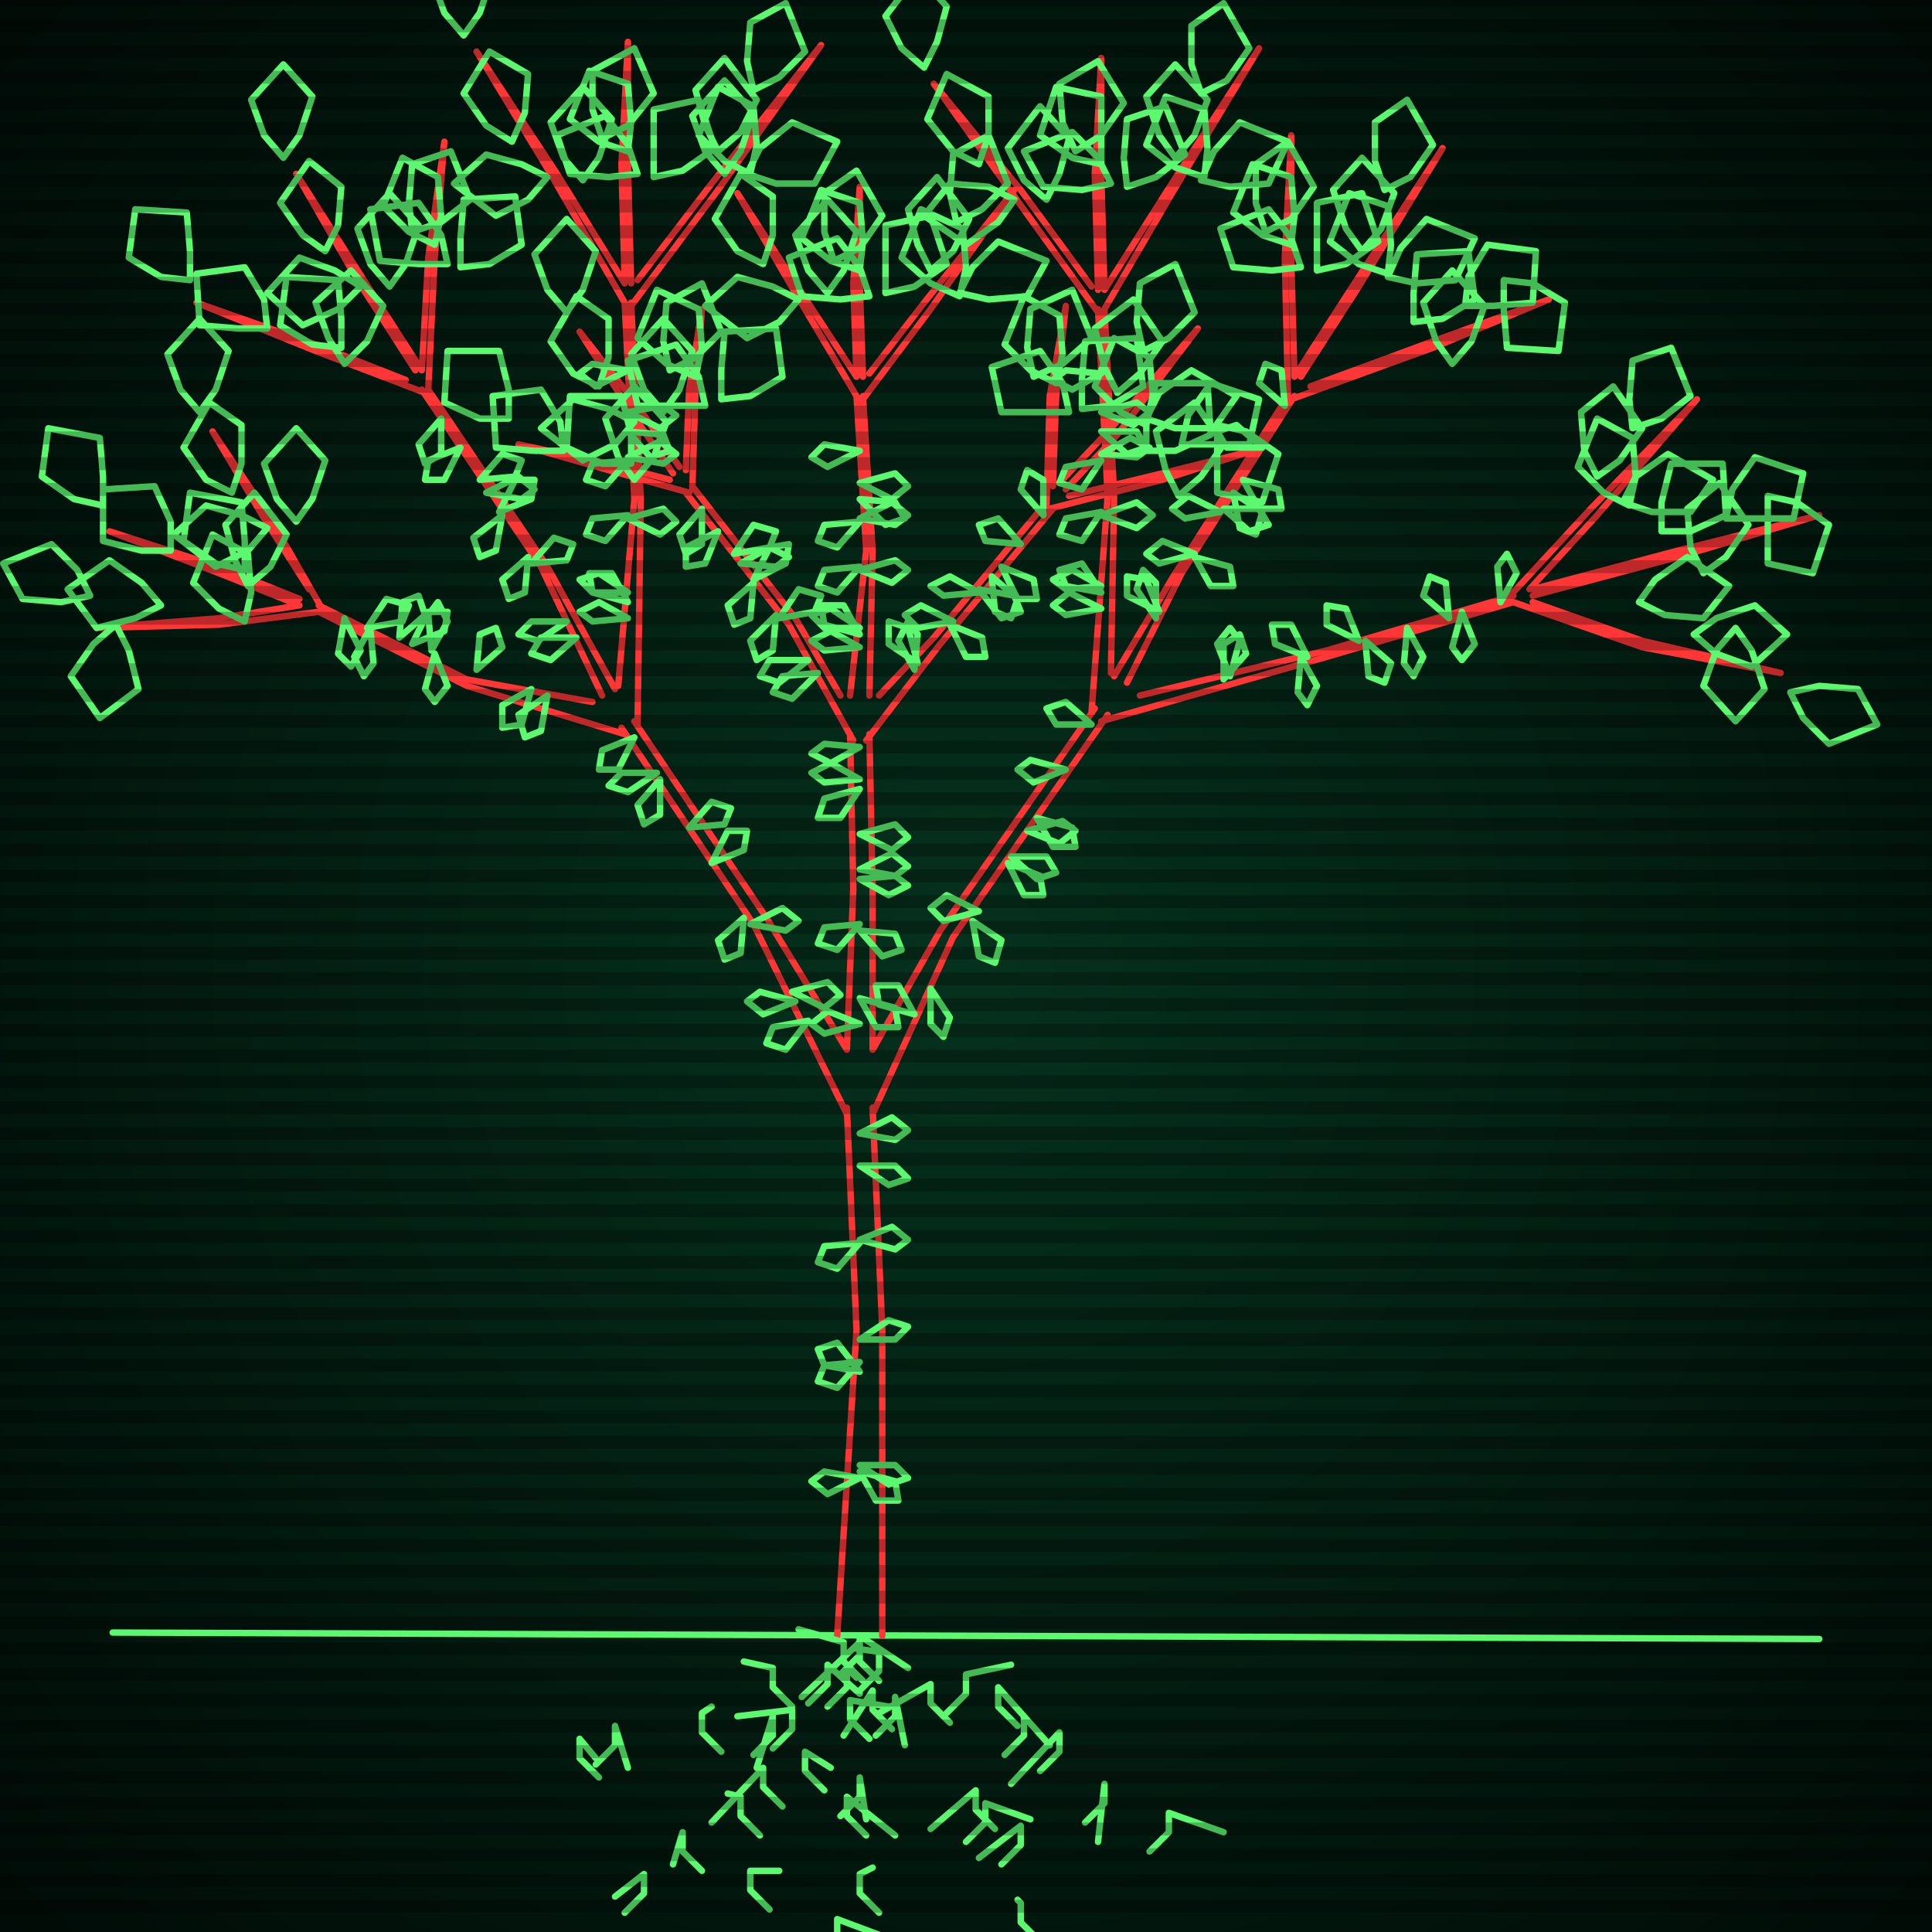
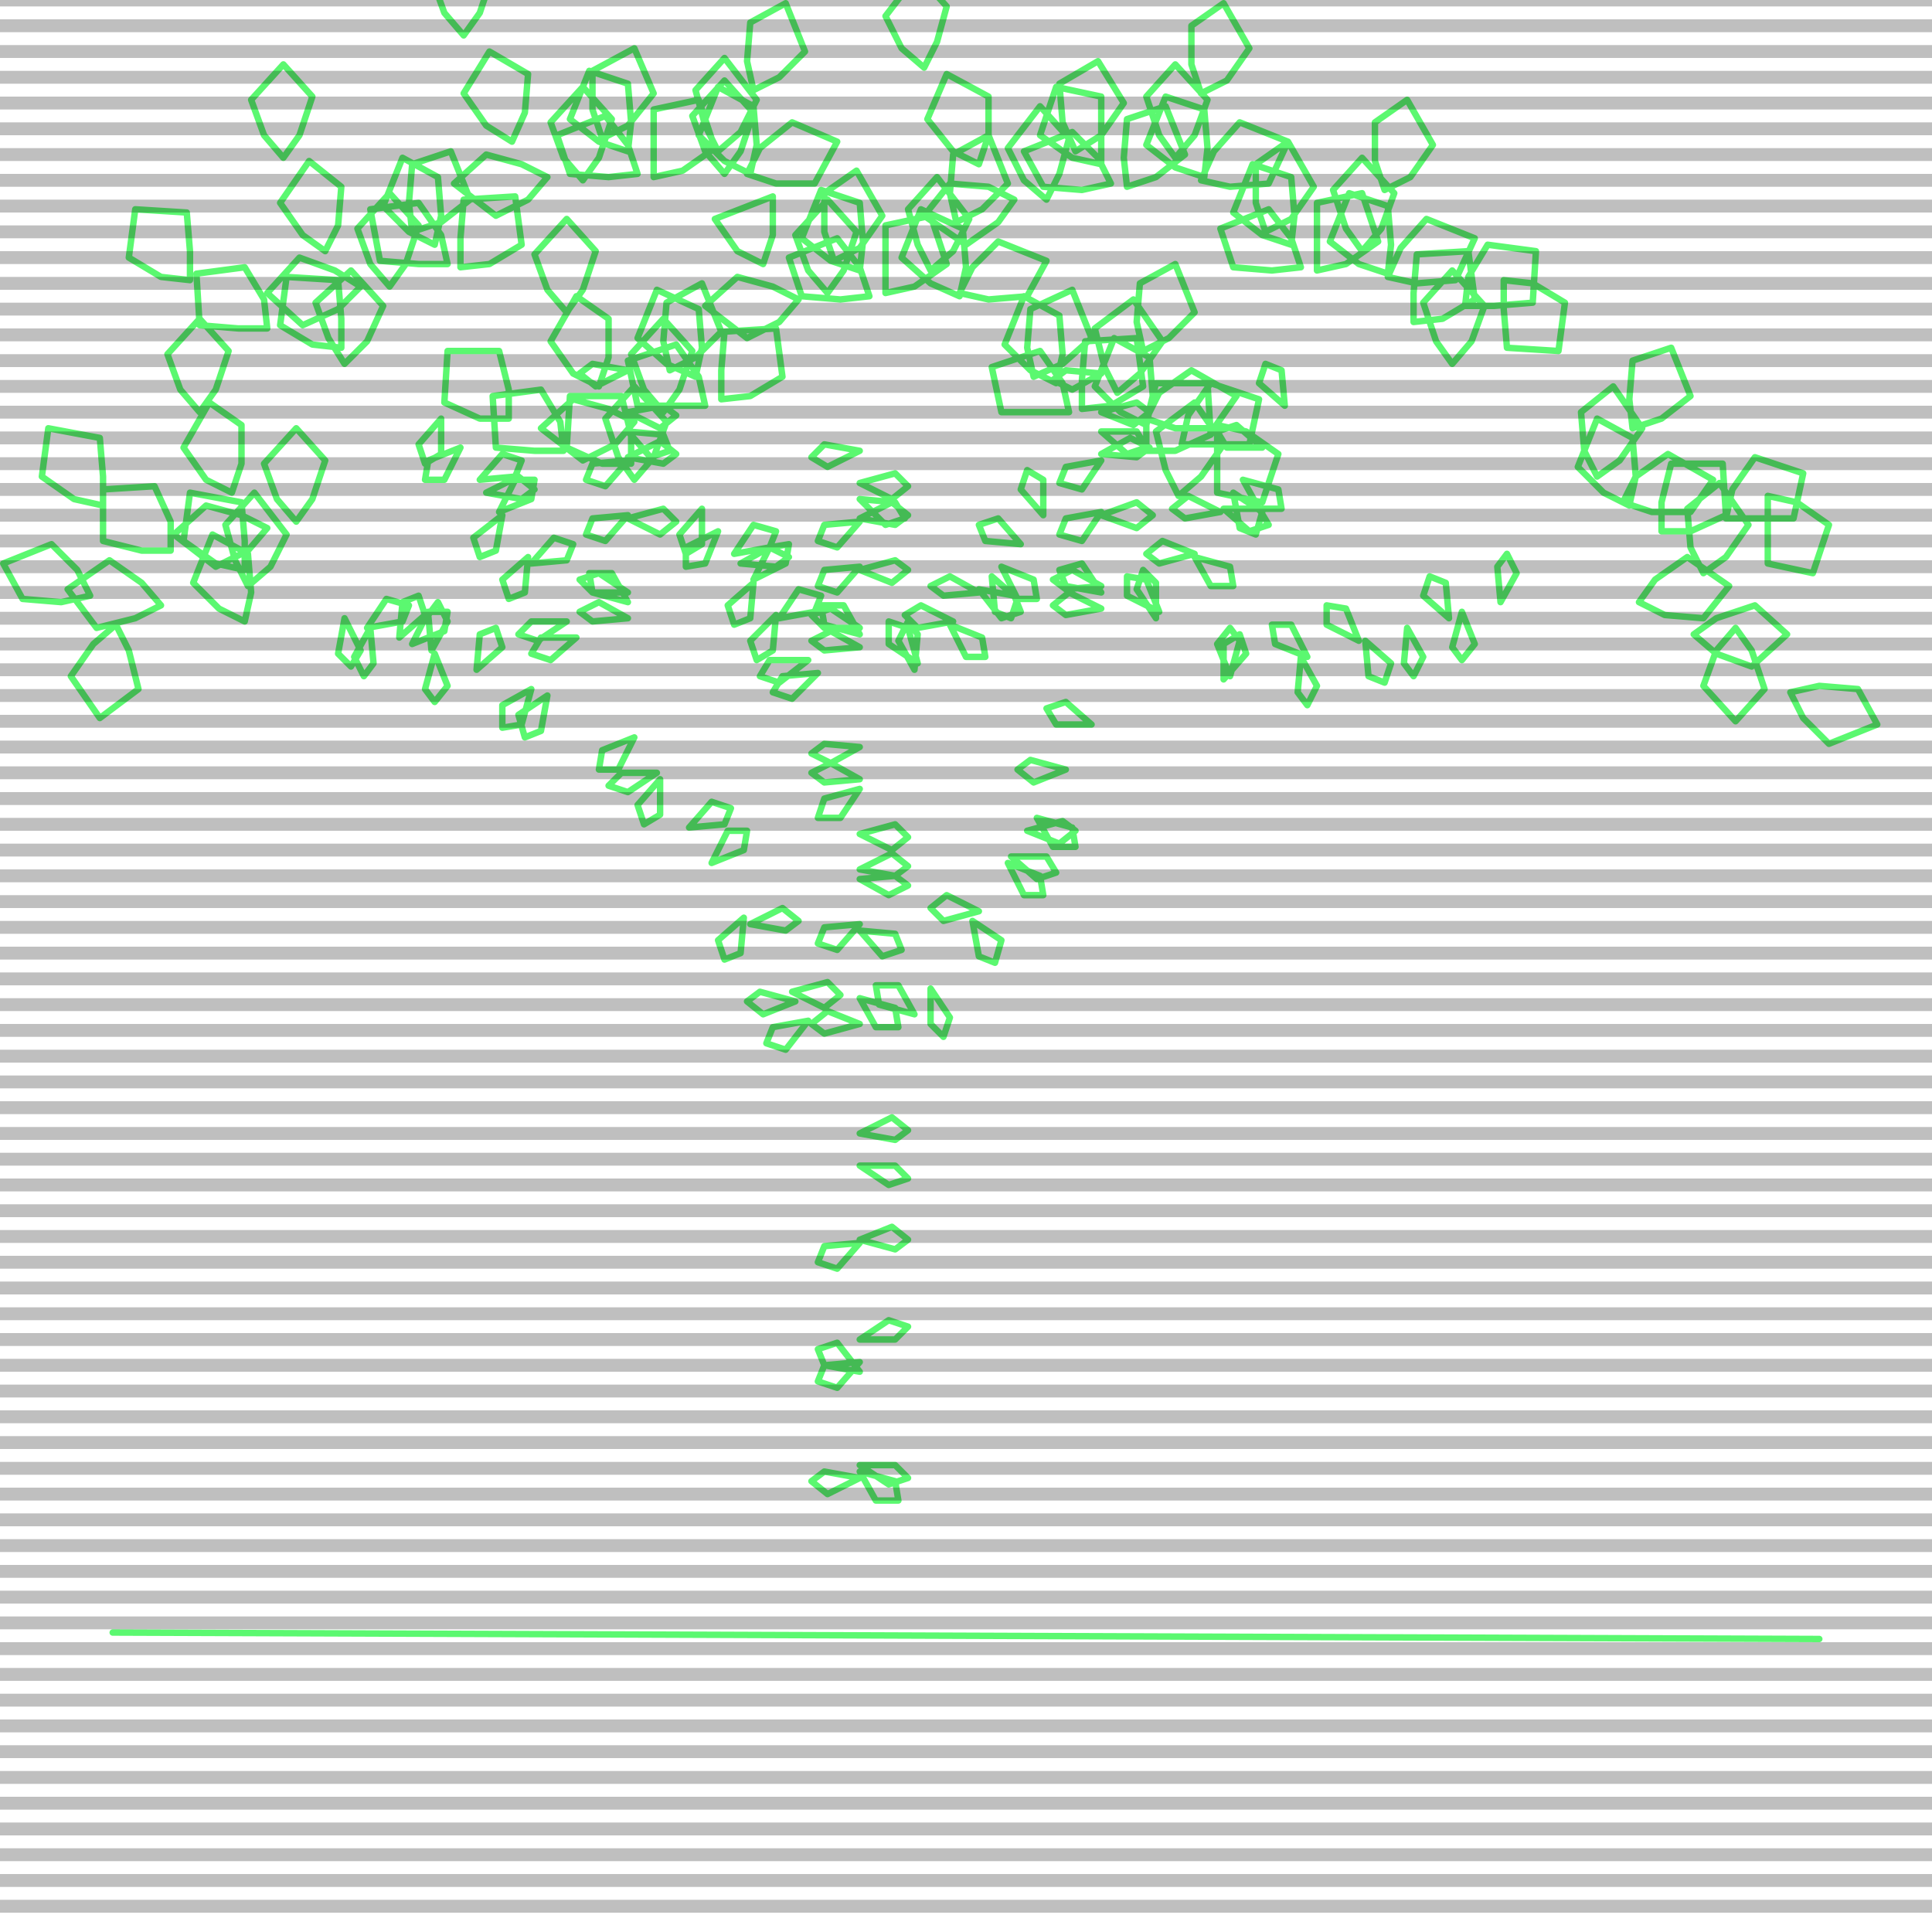
<svg xmlns="http://www.w3.org/2000/svg" width="600" height="600">
  <style>
                @keyframes glow {0 % {opacity: 0.6;}
                3% {opacity: 0.9;} 30% {opacity: 0.6} 70% {opacity: 0.9}}
    
                .flicker {
                animation: glow 3s linear infinite alternate;
                animation-duration: 2.7s;
                animation-delay: 1.0s;
            }
    
    
            </style>
  <defs>
    <radialGradient id="screenGradient" r="100%">
      <stop offset="0%" stop-color="#05321e" />
      <stop offset="90%" stop-color="black" />
    </radialGradient>
  </defs>
-   <rect fill="black" width="600" height="600" />
-   <rect className="flicker" fill="url(#screenGradient)" width="600" height="600" />
  <path id="ground-path" className="flicker" style="fill: none;stroke: #5bf870;stroke-width:2px;stroke-linecap:round;stroke-linejoin:round;stroke-miterlimit:4;stroke-dasharray:none" d="M 35 507 L 565 509 " />
-   <path id="branch-path" className="flicker" style="fill: none;stroke: #ff3636;stroke-width:2px;stroke-linecap:round;stroke-linejoin:round;stroke-miterlimit:4;stroke-dasharray:none" d="M 260 508 L 266 413 L 263 344 M 271 344 L 274 413 L 274 508 M 263 346 L 234 287 L 193 226 M 197 224 L 238 285 L 263 326 M 194 228 L 145 213 L 99 190 M 99 188 L 145 211 L 184 218 M 99 190 L 68 194 L 30 195 L 68 192 L 93 188 M 93 188 L 68 178 L 34 165 L 68 176 L 93 186 M 96 183 L 82 161 L 66 134 L 84 161 L 100 189 M 187 216 L 168 176 L 131 121 M 133 121 L 170 176 L 191 214 M 132 122 L 98 109 L 61 94 L 98 107 L 126 118 M 129 115 L 111 87 L 92 54 L 113 87 L 131 115 M 131 115 L 133 80 L 138 44 L 135 80 L 133 121 M 192 213 L 197 155 L 194 94 M 196 94 L 199 155 L 198 225 M 194 94 L 171 54 L 148 16 L 173 54 L 194 88 M 194 88 L 193 51 L 195 13 L 195 51 L 196 88 M 198 87 L 221 57 L 255 14 L 223 59 L 196 95 M 263 326 L 265 276 L 264 228 M 270 228 L 271 276 L 271 326 M 265 230 L 245 194 L 213 153 M 215 151 L 247 192 L 261 216 M 214 153 L 189 146 L 161 138 L 189 144 L 208 149 M 209 147 L 196 128 L 180 103 L 198 126 L 211 145 M 213 146 L 214 121 L 218 96 L 216 121 L 215 152 M 264 216 L 269 171 L 266 123 M 268 123 L 271 171 L 270 216 M 266 123 L 247 91 L 229 60 L 249 91 L 266 117 M 266 117 L 265 88 L 267 58 L 267 88 L 268 117 M 270 116 L 287 94 L 315 59 L 289 96 L 268 124 M 273 216 L 290 198 L 325 156 M 327 158 L 292 200 L 269 230 M 325 157 L 326 123 L 331 95 L 328 123 L 327 151 M 329 150 L 345 133 L 372 102 L 347 135 L 331 152 M 332 154 L 361 147 L 389 140 L 361 149 L 326 158 M 271 326 L 292 289 L 340 220 M 344 222 L 296 291 L 271 346 M 339 221 L 344 154 L 341 96 M 343 96 L 346 154 L 345 209 M 341 97 L 315 61 L 290 26 L 317 59 L 339 89 M 341 90 L 340 54 L 342 18 L 342 54 L 343 90 M 343 90 L 362 60 L 391 15 L 364 60 L 343 96 M 346 210 L 365 178 L 400 123 M 402 123 L 367 178 L 350 212 M 400 123 L 399 80 L 401 42 L 401 80 L 402 117 M 402 117 L 420 89 L 448 46 L 422 89 L 404 117 M 407 120 L 445 106 L 481 93 L 445 108 L 401 124 M 354 216 L 412 202 L 470 185 M 470 187 L 412 204 L 342 224 M 469 185 L 494 158 L 527 124 L 496 160 L 475 183 M 476 183 L 521 171 L 565 160 L 521 173 L 476 185 M 476 187 L 510 199 L 553 209 L 510 201 L 470 187 " />
-   <path id="leaf-path" className="flicker" style="fill: none;stroke: #5bf870;stroke-width:2px;stroke-linecap:round;stroke-linejoin:round;stroke-miterlimit:4;stroke-dasharray:none" d="M 267 459 L 257 464 L 252 460 L 256 457 L 267 459 M 267 426 L 256 424 L 254 419 L 260 417 L 267 426 M 267 362 L 278 362 L 282 366 L 276 368 L 267 362 M 267 386 L 260 394 L 254 392 L 256 387 L 267 386 M 267 457 L 278 460 L 279 466 L 272 466 L 267 457 M 267 352 L 277 347 L 282 351 L 278 354 L 267 352 M 267 423 L 260 431 L 254 429 L 256 424 L 267 423 M 267 455 L 278 455 L 282 459 L 276 461 L 267 455 M 267 385 L 277 381 L 282 385 L 278 388 L 267 385 M 267 416 L 276 410 L 282 412 L 278 416 L 267 416 M 247 311 L 237 315 L 232 311 L 236 308 L 247 311 M 204 240 L 195 246 L 189 244 L 193 240 L 204 240 M 214 257 L 221 249 L 227 251 L 225 256 L 214 257 M 221 268 L 226 258 L 232 258 L 231 264 L 221 268 M 231 285 L 230 296 L 225 298 L 223 292 L 231 285 M 246 308 L 257 305 L 261 309 L 256 313 L 246 308 M 197 229 L 192 239 L 186 239 L 187 233 L 197 229 M 233 287 L 243 282 L 248 286 L 244 289 L 233 287 M 205 242 L 205 253 L 200 256 L 198 250 L 205 242 M 251 317 L 244 326 L 238 324 L 240 319 L 251 317 M 114 195 L 120 186 L 127 188 L 125 193 L 114 195 M 107 192 L 112 202 L 109 207 L 105 203 L 107 192 M 170 216 L 168 227 L 163 229 L 161 222 L 170 216 M 128 200 L 133 190 L 139 190 L 138 196 L 128 200 M 115 195 L 116 206 L 113 210 L 110 204 L 115 195 M 148 208 L 149 197 L 154 195 L 156 201 L 148 208 M 135 203 L 139 213 L 135 218 L 132 214 L 135 203 M 165 214 L 162 225 L 156 226 L 156 219 L 165 214 M 124 198 L 125 187 L 130 185 L 132 191 L 124 198 M 134 202 L 133 191 L 136 187 L 139 193 L 134 202 M 36 194 L 40 202 L 43 214 L 31 223 L 22 210 L 29 200 L 36 194 M 76 193 L 68 189 L 60 181 L 66 166 L 77 172 L 78 184 L 76 193 M 28 185 L 19 187 L 7 186 L 1 175 L 16 169 L 24 177 L 28 185 M 50 188 L 42 192 L 30 195 L 21 183 L 34 174 L 44 181 L 50 188 M 77 182 L 73 174 L 70 163 L 79 153 L 89 166 L 84 176 L 77 182 M 32 157 L 23 155 L 13 148 L 15 133 L 31 136 L 32 148 L 32 157 M 53 171 L 44 171 L 32 168 L 32 152 L 48 151 L 53 162 L 53 171 M 76 177 L 67 175 L 57 168 L 59 153 L 75 156 L 76 168 L 76 177 M 62 128 L 56 121 L 52 110 L 62 99 L 71 109 L 67 121 L 62 128 M 72 153 L 64 149 L 57 139 L 65 125 L 75 132 L 75 144 L 72 153 M 92 162 L 86 155 L 82 144 L 92 133 L 101 143 L 97 155 L 92 162 M 83 164 L 77 171 L 67 176 L 54 166 L 64 157 L 75 160 L 83 164 M 137 130 L 137 141 L 132 144 L 130 138 L 137 130 M 179 198 L 171 205 L 165 203 L 168 198 L 179 198 M 151 153 L 161 148 L 166 152 L 162 155 L 151 153 M 143 139 L 138 149 L 132 149 L 133 143 L 143 139 M 165 175 L 172 167 L 178 169 L 176 174 L 165 175 M 156 160 L 154 171 L 149 173 L 147 167 L 156 160 M 176 193 L 167 199 L 161 197 L 165 193 L 176 193 M 149 149 L 156 141 L 162 143 L 160 148 L 149 149 M 155 159 L 160 149 L 166 149 L 165 155 L 155 159 M 164 173 L 163 184 L 158 186 L 156 180 L 164 173 M 107 113 L 102 105 L 98 94 L 109 84 L 119 95 L 114 106 L 107 113 M 59 87 L 50 86 L 40 80 L 42 65 L 58 66 L 59 78 L 59 87 M 83 102 L 74 102 L 62 101 L 61 85 L 76 83 L 82 93 L 83 102 M 106 108 L 97 107 L 87 101 L 89 86 L 105 87 L 106 99 L 106 108 M 88 49 L 82 42 L 78 31 L 88 20 L 97 30 L 93 42 L 88 49 M 101 78 L 94 73 L 87 63 L 96 50 L 106 58 L 105 70 L 101 78 M 121 89 L 115 82 L 111 71 L 121 60 L 130 70 L 126 82 L 121 89 M 112 89 L 105 96 L 94 101 L 83 91 L 93 80 L 104 84 L 112 89 M 128 72 L 127 63 L 128 51 L 140 47 L 146 62 L 137 69 L 128 72 M 143 83 L 143 74 L 144 62 L 160 61 L 162 76 L 152 82 L 143 83 M 139 82 L 130 82 L 118 81 L 115 65 L 130 63 L 137 73 L 139 82 M 135 76 L 127 72 L 119 64 L 125 49 L 136 55 L 137 67 L 135 76 M 195 192 L 184 193 L 180 190 L 186 187 L 195 192 M 195 134 L 206 135 L 208 140 L 202 142 L 195 134 M 195 115 L 185 120 L 180 116 L 184 113 L 195 115 M 195 161 L 206 158 L 210 162 L 205 166 L 195 161 M 195 143 L 188 151 L 182 149 L 184 144 L 195 143 M 195 184 L 184 184 L 180 180 L 186 178 L 195 184 M 195 128 L 206 126 L 210 129 L 205 133 L 195 128 M 195 142 L 205 137 L 210 141 L 206 144 L 195 142 M 195 160 L 188 168 L 182 166 L 184 161 L 195 160 M 195 187 L 184 184 L 183 178 L 190 178 L 195 187 M 144 11 L 138 4 L 134 -7 L 144 -18 L 153 -8 L 149 4 L 144 11 M 159 44 L 151 39 L 144 29 L 152 16 L 164 23 L 163 35 L 159 44 M 181 56 L 175 49 L 171 38 L 181 27 L 190 37 L 186 49 L 181 56 M 170 55 L 164 62 L 154 67 L 141 57 L 151 48 L 162 51 L 170 55 M 187 43 L 184 34 L 184 22 L 197 15 L 203 29 L 195 39 L 187 43 M 203 55 L 203 46 L 203 34 L 217 31 L 222 46 L 212 53 L 203 55 M 198 54 L 189 55 L 177 54 L 173 42 L 188 36 L 195 45 L 198 54 M 195 47 L 186 44 L 177 37 L 183 22 L 195 26 L 196 38 L 195 47 M 232 54 L 236 46 L 246 38 L 260 44 L 253 57 L 241 57 L 232 54 M 233 54 L 225 50 L 217 42 L 223 27 L 234 33 L 235 45 L 233 54 M 223 47 L 219 39 L 216 28 L 225 18 L 235 31 L 230 41 L 223 47 M 234 28 L 232 19 L 233 7 L 244 1 L 250 16 L 242 24 L 234 28 M 267 242 L 256 243 L 252 240 L 258 237 L 267 242 M 267 259 L 278 256 L 282 260 L 277 264 L 267 259 M 267 270 L 277 265 L 282 269 L 278 272 L 267 270 M 267 287 L 260 295 L 254 293 L 256 288 L 267 287 M 267 310 L 278 313 L 279 319 L 272 319 L 267 310 M 267 232 L 258 237 L 252 234 L 256 231 L 267 232 M 267 289 L 278 290 L 280 295 L 274 297 L 267 289 M 267 245 L 261 254 L 254 254 L 256 248 L 267 245 M 267 318 L 256 321 L 252 318 L 257 314 L 267 318 M 267 273 L 278 272 L 282 275 L 276 278 L 267 273 M 218 158 L 218 169 L 213 172 L 211 166 L 218 158 M 254 209 L 246 217 L 240 215 L 243 210 L 254 209 M 230 175 L 239 170 L 245 173 L 241 176 L 230 175 M 223 165 L 219 175 L 213 176 L 213 170 L 223 165 M 242 192 L 248 183 L 255 185 L 253 190 L 242 192 M 234 181 L 233 192 L 228 194 L 226 188 L 234 181 M 251 205 L 242 212 L 236 210 L 239 205 L 251 205 M 228 172 L 234 163 L 241 165 L 239 170 L 228 172 M 234 180 L 239 170 L 245 169 L 244 175 L 234 180 M 241 191 L 240 202 L 235 205 L 233 199 L 241 191 M 197 149 L 192 142 L 188 130 L 197 120 L 207 131 L 203 142 L 197 149 M 158 130 L 149 130 L 138 125 L 139 109 L 155 109 L 158 121 L 158 130 M 175 140 L 166 140 L 154 139 L 153 123 L 168 121 L 174 131 L 175 140 M 196 144 L 187 144 L 176 139 L 177 123 L 193 123 L 196 135 L 196 144 M 176 97 L 170 90 L 166 79 L 176 68 L 185 78 L 181 90 L 176 97 M 186 120 L 178 116 L 171 106 L 179 92 L 189 99 L 189 111 L 186 120 M 206 128 L 200 121 L 196 110 L 206 99 L 215 109 L 211 121 L 206 128 M 197 131 L 191 138 L 181 143 L 168 133 L 178 124 L 189 127 L 197 131 M 208 115 L 206 106 L 207 94 L 218 88 L 224 103 L 216 111 L 208 115 M 224 124 L 224 115 L 225 103 L 241 102 L 243 117 L 233 123 L 224 124 M 219 126 L 210 126 L 198 126 L 195 112 L 210 107 L 217 117 L 219 126 M 216 117 L 207 113 L 198 105 L 204 90 L 217 96 L 218 108 L 216 117 M 267 201 L 256 202 L 252 199 L 258 196 L 267 201 M 267 155 L 278 156 L 281 161 L 275 163 L 267 155 M 267 140 L 257 145 L 252 142 L 256 138 L 267 140 M 267 177 L 278 174 L 282 177 L 277 181 L 267 177 M 267 162 L 260 170 L 254 168 L 256 163 L 267 162 M 267 195 L 256 195 L 252 191 L 258 189 L 267 195 M 267 150 L 278 147 L 282 151 L 277 155 L 267 150 M 267 161 L 277 156 L 282 160 L 278 163 L 267 161 M 267 176 L 260 184 L 254 182 L 256 177 L 267 176 M 267 197 L 256 194 L 255 188 L 262 188 L 267 197 M 225 54 L 219 47 L 215 36 L 225 25 L 234 35 L 230 47 L 225 54 M 237 82 L 229 78 L 222 68 L 230 54 L 240 61 L 240 73 L 237 82 M 257 91 L 251 84 L 247 73 L 257 62 L 266 72 L 262 84 L 257 91 M 248 93 L 242 100 L 232 105 L 219 95 L 229 86 L 240 89 L 248 93 M 259 81 L 256 72 L 256 60 L 266 53 L 274 67 L 267 77 L 259 81 M 275 91 L 275 82 L 275 70 L 289 67 L 294 82 L 284 89 L 275 91 M 270 92 L 261 93 L 249 92 L 245 80 L 260 74 L 267 83 L 270 92 M 267 84 L 258 81 L 249 74 L 255 59 L 267 63 L 268 75 L 267 84 M 298 91 L 302 83 L 310 75 L 325 81 L 319 92 L 307 93 L 298 91 M 298 92 L 289 88 L 280 80 L 286 65 L 299 71 L 300 83 L 298 92 M 289 84 L 285 76 L 282 65 L 291 55 L 301 68 L 296 78 L 289 84 M 297 69 L 295 60 L 296 48 L 307 42 L 313 57 L 305 65 L 297 69 M 308 179 L 316 186 L 314 192 L 309 190 L 308 179 M 317 169 L 306 168 L 304 163 L 310 161 L 317 169 M 295 194 L 305 198 L 306 204 L 300 204 L 295 194 M 304 184 L 293 185 L 289 182 L 295 179 L 304 184 M 285 206 L 276 200 L 276 193 L 282 195 L 285 206 M 311 176 L 321 180 L 322 186 L 316 186 L 311 176 M 304 183 L 315 185 L 317 190 L 311 192 L 304 183 M 296 193 L 285 195 L 281 191 L 286 188 L 296 193 M 284 208 L 279 199 L 282 193 L 285 197 L 284 208 M 324 160 L 317 152 L 319 146 L 324 149 L 324 160 M 321 117 L 319 108 L 320 96 L 333 90 L 339 105 L 330 113 L 321 117 M 336 127 L 336 118 L 337 106 L 353 105 L 355 120 L 345 126 L 336 127 M 332 128 L 323 128 L 311 128 L 308 114 L 323 109 L 330 119 L 332 128 M 328 119 L 320 115 L 312 107 L 318 92 L 329 98 L 330 110 L 328 119 M 356 130 L 360 122 L 370 115 L 384 123 L 377 133 L 365 133 L 356 130 M 356 132 L 348 128 L 340 120 L 346 105 L 357 111 L 358 123 L 356 132 M 347 122 L 343 114 L 340 102 L 352 93 L 361 106 L 354 116 L 347 122 M 355 109 L 353 100 L 354 88 L 365 82 L 371 97 L 363 105 L 355 109 M 366 154 L 362 146 L 359 134 L 371 125 L 380 138 L 373 148 L 366 154 M 356 140 L 356 131 L 359 119 L 375 119 L 376 135 L 365 140 L 356 140 M 367 138 L 369 129 L 376 119 L 391 124 L 388 138 L 376 138 L 367 138 M 378 132 L 387 134 L 397 141 L 392 156 L 378 153 L 378 141 L 378 132 M 322 254 L 333 257 L 334 263 L 327 263 L 322 254 M 314 266 L 325 266 L 328 271 L 322 273 L 314 266 M 304 283 L 293 286 L 289 282 L 294 278 L 304 283 M 289 307 L 295 316 L 293 322 L 289 318 L 289 307 M 339 225 L 328 225 L 325 220 L 331 218 L 339 225 M 302 286 L 311 292 L 309 299 L 304 297 L 302 286 M 331 239 L 321 243 L 316 239 L 320 236 L 331 239 M 284 315 L 273 312 L 272 306 L 279 306 L 284 315 M 313 268 L 323 272 L 324 278 L 318 278 L 313 268 M 319 258 L 330 255 L 334 258 L 329 262 L 319 258 M 342 189 L 331 191 L 327 188 L 332 184 L 342 189 M 342 134 L 353 134 L 356 139 L 350 141 L 342 134 M 342 116 L 333 121 L 327 118 L 331 115 L 342 116 M 342 160 L 353 156 L 358 160 L 353 164 L 342 160 M 342 143 L 336 152 L 329 150 L 331 145 L 342 143 M 342 182 L 331 183 L 327 180 L 333 177 L 342 182 M 342 128 L 353 125 L 357 128 L 352 132 L 342 128 M 342 141 L 351 136 L 357 139 L 353 142 L 342 141 M 342 159 L 336 168 L 329 166 L 331 161 L 342 159 M 342 184 L 331 182 L 329 177 L 336 175 L 342 184 M 287 21 L 280 15 L 275 5 L 285 -8 L 294 2 L 291 13 L 287 21 M 304 51 L 296 47 L 288 37 L 294 23 L 307 30 L 307 42 L 304 51 M 325 62 L 318 56 L 313 46 L 323 33 L 332 43 L 329 54 L 325 62 M 315 62 L 310 69 L 300 76 L 287 67 L 295 57 L 307 58 L 315 62 M 334 47 L 330 38 L 329 26 L 341 19 L 349 32 L 342 42 L 334 47 M 350 58 L 349 49 L 350 37 L 362 33 L 368 48 L 359 55 L 350 58 M 345 57 L 336 59 L 324 58 L 318 47 L 333 41 L 341 49 L 345 57 M 342 51 L 333 49 L 323 42 L 328 27 L 342 30 L 342 42 L 342 51 M 373 56 L 377 47 L 385 38 L 400 44 L 394 57 L 382 58 L 373 56 M 374 55 L 365 52 L 356 45 L 362 30 L 374 34 L 375 46 L 374 55 M 365 49 L 360 42 L 356 30 L 365 20 L 375 31 L 371 42 L 365 49 M 373 29 L 370 20 L 370 8 L 380 1 L 388 15 L 381 25 L 373 29 M 383 153 L 392 159 L 390 166 L 385 164 L 383 153 M 392 139 L 381 139 L 378 134 L 384 132 L 392 139 M 371 173 L 382 176 L 383 182 L 376 182 L 371 173 M 379 159 L 368 161 L 364 158 L 369 154 L 379 159 M 360 190 L 350 185 L 350 179 L 356 180 L 360 190 M 386 149 L 397 152 L 398 158 L 391 158 L 386 149 M 380 158 L 391 158 L 394 163 L 388 165 L 380 158 M 371 172 L 360 175 L 356 172 L 361 168 L 371 172 M 359 192 L 353 183 L 355 177 L 359 181 L 359 192 M 399 126 L 391 119 L 393 113 L 398 115 L 399 126 M 393 72 L 390 63 L 390 51 L 400 44 L 408 58 L 401 68 L 393 72 M 409 84 L 409 75 L 409 63 L 423 60 L 428 75 L 418 82 L 409 84 M 404 83 L 395 84 L 383 83 L 379 71 L 394 65 L 401 74 L 404 83 M 401 76 L 392 73 L 383 66 L 389 51 L 401 55 L 402 67 L 401 76 M 431 86 L 435 77 L 443 68 L 458 74 L 452 87 L 440 88 L 431 86 M 431 85 L 422 82 L 413 75 L 419 60 L 431 64 L 432 76 L 431 85 M 423 78 L 418 71 L 414 59 L 423 49 L 433 60 L 429 71 L 423 78 M 430 59 L 427 50 L 427 38 L 437 31 L 445 45 L 438 55 L 430 59 M 451 113 L 446 106 L 442 94 L 451 84 L 461 95 L 457 106 L 451 113 M 439 100 L 439 91 L 440 79 L 456 78 L 458 93 L 448 99 L 439 100 M 455 95 L 456 86 L 462 76 L 477 78 L 476 94 L 464 95 L 455 95 M 467 87 L 476 88 L 486 94 L 484 109 L 468 108 L 467 96 L 467 87 M 450 192 L 442 185 L 444 179 L 449 181 L 450 192 M 404 204 L 409 213 L 406 219 L 403 215 L 404 204 M 422 199 L 412 194 L 412 188 L 418 189 L 422 199 M 382 210 L 378 200 L 382 195 L 385 199 L 382 210 M 437 195 L 442 204 L 439 210 L 436 206 L 437 195 M 424 199 L 432 206 L 430 212 L 425 210 L 424 199 M 406 204 L 396 200 L 395 194 L 401 194 L 406 204 M 380 211 L 380 200 L 385 197 L 387 203 L 380 211 M 466 187 L 465 176 L 468 172 L 471 178 L 466 187 M 454 190 L 458 200 L 454 205 L 451 201 L 454 190 M 504 156 L 508 148 L 518 141 L 532 149 L 525 159 L 513 159 L 504 156 M 506 157 L 498 153 L 490 145 L 496 130 L 507 136 L 508 148 L 506 157 M 496 148 L 492 140 L 491 128 L 501 120 L 510 133 L 503 143 L 496 148 M 507 133 L 506 124 L 507 112 L 519 108 L 525 123 L 516 130 L 507 133 M 529 178 L 525 170 L 524 158 L 534 150 L 543 163 L 536 173 L 529 178 M 516 165 L 516 156 L 519 144 L 535 144 L 536 160 L 525 165 L 516 165 M 536 161 L 538 152 L 545 142 L 560 147 L 557 161 L 545 161 L 536 161 M 549 154 L 558 156 L 568 163 L 563 178 L 549 175 L 549 163 L 549 154 M 509 187 L 514 180 L 524 173 L 537 182 L 529 192 L 517 191 L 509 187 M 526 197 L 533 192 L 545 188 L 555 197 L 544 207 L 533 203 L 526 197 M 539 195 L 544 202 L 548 214 L 539 224 L 529 213 L 533 202 L 539 195 M 556 215 L 565 213 L 577 214 L 583 225 L 568 231 L 560 223 L 556 215 " />
-   <path id="root-path" className="flicker" style="fill: none;stroke: #5bf870;stroke-width:2px;stroke-linecap:round;stroke-linejoin:round;stroke-miterlimit:4;stroke-dasharray:none" d="M 282 518 L 267 508 L 267 514 L 261 520 M 249 527 L 267 510 L 267 516 L 273 522 M 248 506 L 262 510 L 262 516 L 268 522 M 266 512 L 273 513 L 273 519 L 267 525 M 266 521 L 263 518 L 263 524 L 257 530 M 267 526 L 257 517 L 257 523 L 251 529 M 262 539 L 271 525 L 271 531 L 277 537 M 276 530 L 264 528 L 264 534 L 270 540 M 281 542 L 278 527 L 278 533 L 272 539 M 273 532 L 289 523 L 289 529 L 295 535 M 231 516 L 240 518 L 240 524 L 246 530 M 229 533 L 246 531 L 246 537 L 240 543 M 314 517 L 300 520 L 300 526 L 294 532 M 235 549 L 240 533 L 240 539 L 234 545 M 258 549 L 250 544 L 250 550 L 256 556 M 269 565 L 267 552 L 267 558 L 261 564 M 318 533 L 310 524 L 310 530 L 316 536 M 278 570 L 263 558 L 263 564 L 269 570 M 221 566 L 237 549 L 237 555 L 243 561 M 221 530 L 218 532 L 218 538 L 224 544 M 326 542 L 318 533 L 318 539 L 312 545 M 289 568 L 303 556 L 303 562 L 309 568 M 226 557 L 230 558 L 230 564 L 236 570 M 320 565 L 306 560 L 306 566 L 300 572 M 314 554 L 329 538 L 329 544 L 323 550 M 271 580 L 267 582 L 267 588 L 273 594 M 304 577 L 317 567 L 317 573 L 311 579 M 242 581 L 233 581 L 233 587 L 239 593 M 195 549 L 191 536 L 191 542 L 185 548 M 209 579 L 212 569 L 212 575 L 218 581 M 276 602 L 260 596 L 260 602 L 266 608 M 341 572 L 343 554 L 343 560 L 337 566 M 185 546 L 180 540 L 180 546 L 186 552 M 253 617 L 267 606 L 267 612 L 261 618 M 316 590 L 317 591 L 317 597 L 323 603 M 191 589 L 200 582 L 200 588 L 194 594 M 265 617 L 267 615 L 267 621 L 261 627 M 380 569 L 363 563 L 363 569 L 357 575 M 268 636 L 286 618 L 286 624 L 280 630 " />
+   <path id="leaf-path" className="flicker" style="fill: none;stroke: #5bf870;stroke-width:2px;stroke-linecap:round;stroke-linejoin:round;stroke-miterlimit:4;stroke-dasharray:none" d="M 267 459 L 257 464 L 252 460 L 256 457 L 267 459 M 267 426 L 256 424 L 254 419 L 260 417 L 267 426 M 267 362 L 278 362 L 282 366 L 276 368 L 267 362 M 267 386 L 260 394 L 254 392 L 256 387 L 267 386 M 267 457 L 278 460 L 279 466 L 272 466 L 267 457 M 267 352 L 277 347 L 282 351 L 278 354 L 267 352 M 267 423 L 260 431 L 254 429 L 256 424 L 267 423 M 267 455 L 278 455 L 282 459 L 276 461 L 267 455 M 267 385 L 277 381 L 282 385 L 278 388 L 267 385 M 267 416 L 276 410 L 282 412 L 278 416 L 267 416 M 247 311 L 237 315 L 232 311 L 236 308 L 247 311 M 204 240 L 195 246 L 189 244 L 193 240 L 204 240 M 214 257 L 221 249 L 227 251 L 225 256 L 214 257 M 221 268 L 226 258 L 232 258 L 231 264 L 221 268 M 231 285 L 230 296 L 225 298 L 223 292 L 231 285 M 246 308 L 257 305 L 261 309 L 256 313 L 246 308 M 197 229 L 192 239 L 186 239 L 187 233 L 197 229 M 233 287 L 243 282 L 248 286 L 244 289 L 233 287 M 205 242 L 205 253 L 200 256 L 198 250 L 205 242 M 251 317 L 244 326 L 238 324 L 240 319 L 251 317 M 114 195 L 120 186 L 127 188 L 125 193 L 114 195 M 107 192 L 112 202 L 109 207 L 105 203 L 107 192 M 170 216 L 168 227 L 163 229 L 161 222 L 170 216 M 128 200 L 133 190 L 139 190 L 138 196 L 128 200 M 115 195 L 116 206 L 113 210 L 110 204 L 115 195 M 148 208 L 149 197 L 154 195 L 156 201 L 148 208 M 135 203 L 139 213 L 135 218 L 132 214 L 135 203 M 165 214 L 162 225 L 156 226 L 156 219 L 165 214 M 124 198 L 125 187 L 130 185 L 132 191 L 124 198 M 134 202 L 133 191 L 136 187 L 139 193 L 134 202 M 36 194 L 40 202 L 43 214 L 31 223 L 22 210 L 29 200 L 36 194 M 76 193 L 68 189 L 60 181 L 66 166 L 77 172 L 78 184 L 76 193 M 28 185 L 19 187 L 7 186 L 1 175 L 16 169 L 24 177 L 28 185 M 50 188 L 42 192 L 30 195 L 21 183 L 34 174 L 44 181 L 50 188 M 77 182 L 73 174 L 70 163 L 79 153 L 89 166 L 84 176 L 77 182 M 32 157 L 23 155 L 13 148 L 15 133 L 31 136 L 32 148 L 32 157 M 53 171 L 44 171 L 32 168 L 32 152 L 48 151 L 53 162 L 53 171 M 76 177 L 67 175 L 57 168 L 59 153 L 75 156 L 76 168 L 76 177 M 62 128 L 56 121 L 52 110 L 62 99 L 71 109 L 67 121 L 62 128 M 72 153 L 64 149 L 57 139 L 65 125 L 75 132 L 75 144 L 72 153 M 92 162 L 86 155 L 82 144 L 92 133 L 101 143 L 97 155 L 92 162 M 83 164 L 77 171 L 67 176 L 54 166 L 64 157 L 75 160 L 83 164 M 137 130 L 137 141 L 132 144 L 130 138 L 137 130 M 179 198 L 171 205 L 165 203 L 168 198 L 179 198 M 151 153 L 161 148 L 166 152 L 162 155 L 151 153 M 143 139 L 138 149 L 132 149 L 133 143 L 143 139 M 165 175 L 172 167 L 178 169 L 176 174 L 165 175 M 156 160 L 154 171 L 149 173 L 147 167 L 156 160 M 176 193 L 167 199 L 161 197 L 165 193 L 176 193 M 149 149 L 156 141 L 162 143 L 160 148 L 149 149 M 155 159 L 160 149 L 166 149 L 165 155 L 155 159 M 164 173 L 163 184 L 158 186 L 156 180 L 164 173 M 107 113 L 102 105 L 98 94 L 109 84 L 119 95 L 114 106 L 107 113 M 59 87 L 50 86 L 40 80 L 42 65 L 58 66 L 59 78 L 59 87 M 83 102 L 74 102 L 62 101 L 61 85 L 76 83 L 82 93 L 83 102 M 106 108 L 97 107 L 87 101 L 89 86 L 105 87 L 106 99 L 106 108 M 88 49 L 82 42 L 78 31 L 88 20 L 97 30 L 93 42 L 88 49 M 101 78 L 94 73 L 87 63 L 96 50 L 106 58 L 105 70 L 101 78 M 121 89 L 115 82 L 111 71 L 121 60 L 130 70 L 126 82 L 121 89 M 112 89 L 105 96 L 94 101 L 83 91 L 93 80 L 104 84 L 112 89 M 128 72 L 127 63 L 128 51 L 140 47 L 146 62 L 137 69 L 128 72 M 143 83 L 143 74 L 144 62 L 160 61 L 162 76 L 152 82 L 143 83 M 139 82 L 130 82 L 118 81 L 115 65 L 130 63 L 137 73 L 139 82 M 135 76 L 127 72 L 119 64 L 125 49 L 136 55 L 137 67 L 135 76 M 195 192 L 184 193 L 180 190 L 186 187 L 195 192 M 195 134 L 206 135 L 208 140 L 202 142 L 195 134 M 195 115 L 185 120 L 180 116 L 184 113 L 195 115 M 195 161 L 206 158 L 210 162 L 205 166 L 195 161 M 195 143 L 188 151 L 182 149 L 184 144 L 195 143 M 195 184 L 184 184 L 180 180 L 186 178 L 195 184 M 195 128 L 206 126 L 210 129 L 205 133 L 195 128 M 195 142 L 205 137 L 210 141 L 206 144 L 195 142 M 195 160 L 188 168 L 182 166 L 184 161 L 195 160 M 195 187 L 184 184 L 183 178 L 190 178 L 195 187 M 144 11 L 138 4 L 134 -7 L 144 -18 L 153 -8 L 149 4 L 144 11 M 159 44 L 151 39 L 144 29 L 152 16 L 164 23 L 163 35 L 159 44 M 181 56 L 175 49 L 171 38 L 181 27 L 190 37 L 186 49 L 181 56 M 170 55 L 164 62 L 154 67 L 141 57 L 151 48 L 162 51 L 170 55 M 187 43 L 184 34 L 184 22 L 197 15 L 203 29 L 195 39 L 187 43 M 203 55 L 203 46 L 203 34 L 217 31 L 222 46 L 212 53 L 203 55 M 198 54 L 189 55 L 177 54 L 173 42 L 188 36 L 195 45 L 198 54 M 195 47 L 186 44 L 177 37 L 183 22 L 195 26 L 196 38 L 195 47 M 232 54 L 236 46 L 246 38 L 260 44 L 253 57 L 241 57 L 232 54 M 233 54 L 225 50 L 217 42 L 223 27 L 234 33 L 235 45 L 233 54 M 223 47 L 219 39 L 216 28 L 225 18 L 235 31 L 230 41 L 223 47 M 234 28 L 232 19 L 233 7 L 244 1 L 250 16 L 242 24 L 234 28 M 267 242 L 256 243 L 252 240 L 258 237 L 267 242 M 267 259 L 278 256 L 282 260 L 277 264 L 267 259 M 267 270 L 277 265 L 282 269 L 278 272 L 267 270 M 267 287 L 260 295 L 254 293 L 256 288 L 267 287 M 267 310 L 278 313 L 279 319 L 272 319 L 267 310 M 267 232 L 258 237 L 252 234 L 256 231 L 267 232 M 267 289 L 278 290 L 280 295 L 274 297 L 267 289 M 267 245 L 261 254 L 254 254 L 256 248 L 267 245 M 267 318 L 256 321 L 252 318 L 257 314 L 267 318 M 267 273 L 278 272 L 282 275 L 276 278 L 267 273 M 218 158 L 218 169 L 213 172 L 211 166 L 218 158 M 254 209 L 246 217 L 240 215 L 243 210 L 254 209 M 230 175 L 239 170 L 245 173 L 241 176 L 230 175 M 223 165 L 219 175 L 213 176 L 213 170 L 223 165 M 242 192 L 248 183 L 255 185 L 253 190 L 242 192 M 234 181 L 233 192 L 228 194 L 226 188 L 234 181 M 251 205 L 242 212 L 236 210 L 239 205 L 251 205 M 228 172 L 234 163 L 241 165 L 239 170 L 228 172 M 234 180 L 239 170 L 245 169 L 244 175 L 234 180 M 241 191 L 240 202 L 235 205 L 233 199 L 241 191 M 197 149 L 192 142 L 188 130 L 197 120 L 207 131 L 203 142 L 197 149 M 158 130 L 149 130 L 138 125 L 139 109 L 155 109 L 158 121 L 158 130 M 175 140 L 166 140 L 154 139 L 153 123 L 168 121 L 174 131 L 175 140 M 196 144 L 187 144 L 176 139 L 177 123 L 193 123 L 196 135 L 196 144 M 176 97 L 170 90 L 166 79 L 176 68 L 185 78 L 181 90 L 176 97 M 186 120 L 178 116 L 171 106 L 179 92 L 189 99 L 189 111 L 186 120 M 206 128 L 200 121 L 196 110 L 206 99 L 215 109 L 211 121 L 206 128 M 197 131 L 191 138 L 181 143 L 168 133 L 178 124 L 189 127 L 197 131 M 208 115 L 206 106 L 207 94 L 218 88 L 224 103 L 216 111 L 208 115 M 224 124 L 224 115 L 225 103 L 241 102 L 243 117 L 233 123 L 224 124 M 219 126 L 210 126 L 198 126 L 195 112 L 210 107 L 217 117 L 219 126 M 216 117 L 207 113 L 198 105 L 204 90 L 217 96 L 218 108 L 216 117 M 267 201 L 256 202 L 252 199 L 258 196 L 267 201 M 267 155 L 278 156 L 281 161 L 275 163 L 267 155 M 267 140 L 257 145 L 252 142 L 256 138 L 267 140 M 267 177 L 278 174 L 282 177 L 277 181 L 267 177 M 267 162 L 260 170 L 254 168 L 256 163 L 267 162 M 267 195 L 256 195 L 252 191 L 258 189 L 267 195 M 267 150 L 278 147 L 282 151 L 277 155 L 267 150 M 267 161 L 277 156 L 282 160 L 278 163 L 267 161 M 267 176 L 260 184 L 254 182 L 256 177 L 267 176 M 267 197 L 256 194 L 255 188 L 262 188 L 267 197 M 225 54 L 219 47 L 215 36 L 225 25 L 234 35 L 230 47 L 225 54 M 237 82 L 229 78 L 222 68 L 240 61 L 240 73 L 237 82 M 257 91 L 251 84 L 247 73 L 257 62 L 266 72 L 262 84 L 257 91 M 248 93 L 242 100 L 232 105 L 219 95 L 229 86 L 240 89 L 248 93 M 259 81 L 256 72 L 256 60 L 266 53 L 274 67 L 267 77 L 259 81 M 275 91 L 275 82 L 275 70 L 289 67 L 294 82 L 284 89 L 275 91 M 270 92 L 261 93 L 249 92 L 245 80 L 260 74 L 267 83 L 270 92 M 267 84 L 258 81 L 249 74 L 255 59 L 267 63 L 268 75 L 267 84 M 298 91 L 302 83 L 310 75 L 325 81 L 319 92 L 307 93 L 298 91 M 298 92 L 289 88 L 280 80 L 286 65 L 299 71 L 300 83 L 298 92 M 289 84 L 285 76 L 282 65 L 291 55 L 301 68 L 296 78 L 289 84 M 297 69 L 295 60 L 296 48 L 307 42 L 313 57 L 305 65 L 297 69 M 308 179 L 316 186 L 314 192 L 309 190 L 308 179 M 317 169 L 306 168 L 304 163 L 310 161 L 317 169 M 295 194 L 305 198 L 306 204 L 300 204 L 295 194 M 304 184 L 293 185 L 289 182 L 295 179 L 304 184 M 285 206 L 276 200 L 276 193 L 282 195 L 285 206 M 311 176 L 321 180 L 322 186 L 316 186 L 311 176 M 304 183 L 315 185 L 317 190 L 311 192 L 304 183 M 296 193 L 285 195 L 281 191 L 286 188 L 296 193 M 284 208 L 279 199 L 282 193 L 285 197 L 284 208 M 324 160 L 317 152 L 319 146 L 324 149 L 324 160 M 321 117 L 319 108 L 320 96 L 333 90 L 339 105 L 330 113 L 321 117 M 336 127 L 336 118 L 337 106 L 353 105 L 355 120 L 345 126 L 336 127 M 332 128 L 323 128 L 311 128 L 308 114 L 323 109 L 330 119 L 332 128 M 328 119 L 320 115 L 312 107 L 318 92 L 329 98 L 330 110 L 328 119 M 356 130 L 360 122 L 370 115 L 384 123 L 377 133 L 365 133 L 356 130 M 356 132 L 348 128 L 340 120 L 346 105 L 357 111 L 358 123 L 356 132 M 347 122 L 343 114 L 340 102 L 352 93 L 361 106 L 354 116 L 347 122 M 355 109 L 353 100 L 354 88 L 365 82 L 371 97 L 363 105 L 355 109 M 366 154 L 362 146 L 359 134 L 371 125 L 380 138 L 373 148 L 366 154 M 356 140 L 356 131 L 359 119 L 375 119 L 376 135 L 365 140 L 356 140 M 367 138 L 369 129 L 376 119 L 391 124 L 388 138 L 376 138 L 367 138 M 378 132 L 387 134 L 397 141 L 392 156 L 378 153 L 378 141 L 378 132 M 322 254 L 333 257 L 334 263 L 327 263 L 322 254 M 314 266 L 325 266 L 328 271 L 322 273 L 314 266 M 304 283 L 293 286 L 289 282 L 294 278 L 304 283 M 289 307 L 295 316 L 293 322 L 289 318 L 289 307 M 339 225 L 328 225 L 325 220 L 331 218 L 339 225 M 302 286 L 311 292 L 309 299 L 304 297 L 302 286 M 331 239 L 321 243 L 316 239 L 320 236 L 331 239 M 284 315 L 273 312 L 272 306 L 279 306 L 284 315 M 313 268 L 323 272 L 324 278 L 318 278 L 313 268 M 319 258 L 330 255 L 334 258 L 329 262 L 319 258 M 342 189 L 331 191 L 327 188 L 332 184 L 342 189 M 342 134 L 353 134 L 356 139 L 350 141 L 342 134 M 342 116 L 333 121 L 327 118 L 331 115 L 342 116 M 342 160 L 353 156 L 358 160 L 353 164 L 342 160 M 342 143 L 336 152 L 329 150 L 331 145 L 342 143 M 342 182 L 331 183 L 327 180 L 333 177 L 342 182 M 342 128 L 353 125 L 357 128 L 352 132 L 342 128 M 342 141 L 351 136 L 357 139 L 353 142 L 342 141 M 342 159 L 336 168 L 329 166 L 331 161 L 342 159 M 342 184 L 331 182 L 329 177 L 336 175 L 342 184 M 287 21 L 280 15 L 275 5 L 285 -8 L 294 2 L 291 13 L 287 21 M 304 51 L 296 47 L 288 37 L 294 23 L 307 30 L 307 42 L 304 51 M 325 62 L 318 56 L 313 46 L 323 33 L 332 43 L 329 54 L 325 62 M 315 62 L 310 69 L 300 76 L 287 67 L 295 57 L 307 58 L 315 62 M 334 47 L 330 38 L 329 26 L 341 19 L 349 32 L 342 42 L 334 47 M 350 58 L 349 49 L 350 37 L 362 33 L 368 48 L 359 55 L 350 58 M 345 57 L 336 59 L 324 58 L 318 47 L 333 41 L 341 49 L 345 57 M 342 51 L 333 49 L 323 42 L 328 27 L 342 30 L 342 42 L 342 51 M 373 56 L 377 47 L 385 38 L 400 44 L 394 57 L 382 58 L 373 56 M 374 55 L 365 52 L 356 45 L 362 30 L 374 34 L 375 46 L 374 55 M 365 49 L 360 42 L 356 30 L 365 20 L 375 31 L 371 42 L 365 49 M 373 29 L 370 20 L 370 8 L 380 1 L 388 15 L 381 25 L 373 29 M 383 153 L 392 159 L 390 166 L 385 164 L 383 153 M 392 139 L 381 139 L 378 134 L 384 132 L 392 139 M 371 173 L 382 176 L 383 182 L 376 182 L 371 173 M 379 159 L 368 161 L 364 158 L 369 154 L 379 159 M 360 190 L 350 185 L 350 179 L 356 180 L 360 190 M 386 149 L 397 152 L 398 158 L 391 158 L 386 149 M 380 158 L 391 158 L 394 163 L 388 165 L 380 158 M 371 172 L 360 175 L 356 172 L 361 168 L 371 172 M 359 192 L 353 183 L 355 177 L 359 181 L 359 192 M 399 126 L 391 119 L 393 113 L 398 115 L 399 126 M 393 72 L 390 63 L 390 51 L 400 44 L 408 58 L 401 68 L 393 72 M 409 84 L 409 75 L 409 63 L 423 60 L 428 75 L 418 82 L 409 84 M 404 83 L 395 84 L 383 83 L 379 71 L 394 65 L 401 74 L 404 83 M 401 76 L 392 73 L 383 66 L 389 51 L 401 55 L 402 67 L 401 76 M 431 86 L 435 77 L 443 68 L 458 74 L 452 87 L 440 88 L 431 86 M 431 85 L 422 82 L 413 75 L 419 60 L 431 64 L 432 76 L 431 85 M 423 78 L 418 71 L 414 59 L 423 49 L 433 60 L 429 71 L 423 78 M 430 59 L 427 50 L 427 38 L 437 31 L 445 45 L 438 55 L 430 59 M 451 113 L 446 106 L 442 94 L 451 84 L 461 95 L 457 106 L 451 113 M 439 100 L 439 91 L 440 79 L 456 78 L 458 93 L 448 99 L 439 100 M 455 95 L 456 86 L 462 76 L 477 78 L 476 94 L 464 95 L 455 95 M 467 87 L 476 88 L 486 94 L 484 109 L 468 108 L 467 96 L 467 87 M 450 192 L 442 185 L 444 179 L 449 181 L 450 192 M 404 204 L 409 213 L 406 219 L 403 215 L 404 204 M 422 199 L 412 194 L 412 188 L 418 189 L 422 199 M 382 210 L 378 200 L 382 195 L 385 199 L 382 210 M 437 195 L 442 204 L 439 210 L 436 206 L 437 195 M 424 199 L 432 206 L 430 212 L 425 210 L 424 199 M 406 204 L 396 200 L 395 194 L 401 194 L 406 204 M 380 211 L 380 200 L 385 197 L 387 203 L 380 211 M 466 187 L 465 176 L 468 172 L 471 178 L 466 187 M 454 190 L 458 200 L 454 205 L 451 201 L 454 190 M 504 156 L 508 148 L 518 141 L 532 149 L 525 159 L 513 159 L 504 156 M 506 157 L 498 153 L 490 145 L 496 130 L 507 136 L 508 148 L 506 157 M 496 148 L 492 140 L 491 128 L 501 120 L 510 133 L 503 143 L 496 148 M 507 133 L 506 124 L 507 112 L 519 108 L 525 123 L 516 130 L 507 133 M 529 178 L 525 170 L 524 158 L 534 150 L 543 163 L 536 173 L 529 178 M 516 165 L 516 156 L 519 144 L 535 144 L 536 160 L 525 165 L 516 165 M 536 161 L 538 152 L 545 142 L 560 147 L 557 161 L 545 161 L 536 161 M 549 154 L 558 156 L 568 163 L 563 178 L 549 175 L 549 163 L 549 154 M 509 187 L 514 180 L 524 173 L 537 182 L 529 192 L 517 191 L 509 187 M 526 197 L 533 192 L 545 188 L 555 197 L 544 207 L 533 203 L 526 197 M 539 195 L 544 202 L 548 214 L 539 224 L 529 213 L 533 202 L 539 195 M 556 215 L 565 213 L 577 214 L 583 225 L 568 231 L 560 223 L 556 215 " />
  <g id="stripes">
    <path id="stripe-path" style="stroke: rgba(0, 0, 0, 0.25);stroke-width:4px;" d="M 0,0 L 600,0 M 0,8 L 600,8 M 0,16 L 600,16 M 0,24 L 600,24 M 0,32 L 600,32 M 0,40 L 600,40 M 0,48 L 600,48 M 0,56 L 600,56 M 0,64 L 600,64 M 0,72 L 600,72 M 0,80 L 600,80 M 0,88 L 600,88 M 0,96 L 600,96 M 0,104 L 600,104 M 0,112 L 600,112 M 0,120 L 600,120 M 0,128 L 600,128 M 0,136 L 600,136 M 0,144 L 600,144 M 0,152 L 600,152 M 0,160 L 600,160 M 0,168 L 600,168 M 0,176 L 600,176 M 0,184 L 600,184 M 0,192 L 600,192 M 0,200 L 600,200 M 0,208 L 600,208 M 0,216 L 600,216 M 0,224 L 600,224 M 0,232 L 600,232 M 0,240 L 600,240 M 0,248 L 600,248 M 0,256 L 600,256 M 0,264 L 600,264 M 0,272 L 600,272 M 0,280 L 600,280 M 0,288 L 600,288 M 0,296 L 600,296 M 0,304 L 600,304 M 0,312 L 600,312 M 0,320 L 600,320 M 0,328 L 600,328 M 0,336 L 600,336 M 0,344 L 600,344 M 0,352 L 600,352 M 0,360 L 600,360 M 0,368 L 600,368 M 0,376 L 600,376 M 0,384 L 600,384 M 0,392 L 600,392 M 0,400 L 600,400 M 0,408 L 600,408 M 0,416 L 600,416 M 0,424 L 600,424 M 0,432 L 600,432 M 0,440 L 600,440 M 0,448 L 600,448 M 0,456 L 600,456 M 0,464 L 600,464 M 0,472 L 600,472 M 0,480 L 600,480 M 0,488 L 600,488 M 0,496 L 600,496 M 0,504 L 600,504 M 0,512 L 600,512 M 0,520 L 600,520 M 0,528 L 600,528 M 0,536 L 600,536 M 0,544 L 600,544 M 0,552 L 600,552 M 0,560 L 600,560 M 0,568 L 600,568 M 0,576 L 600,576 M 0,584 L 600,584 M 0,592 L 600,592 z" />
  </g>
</svg>